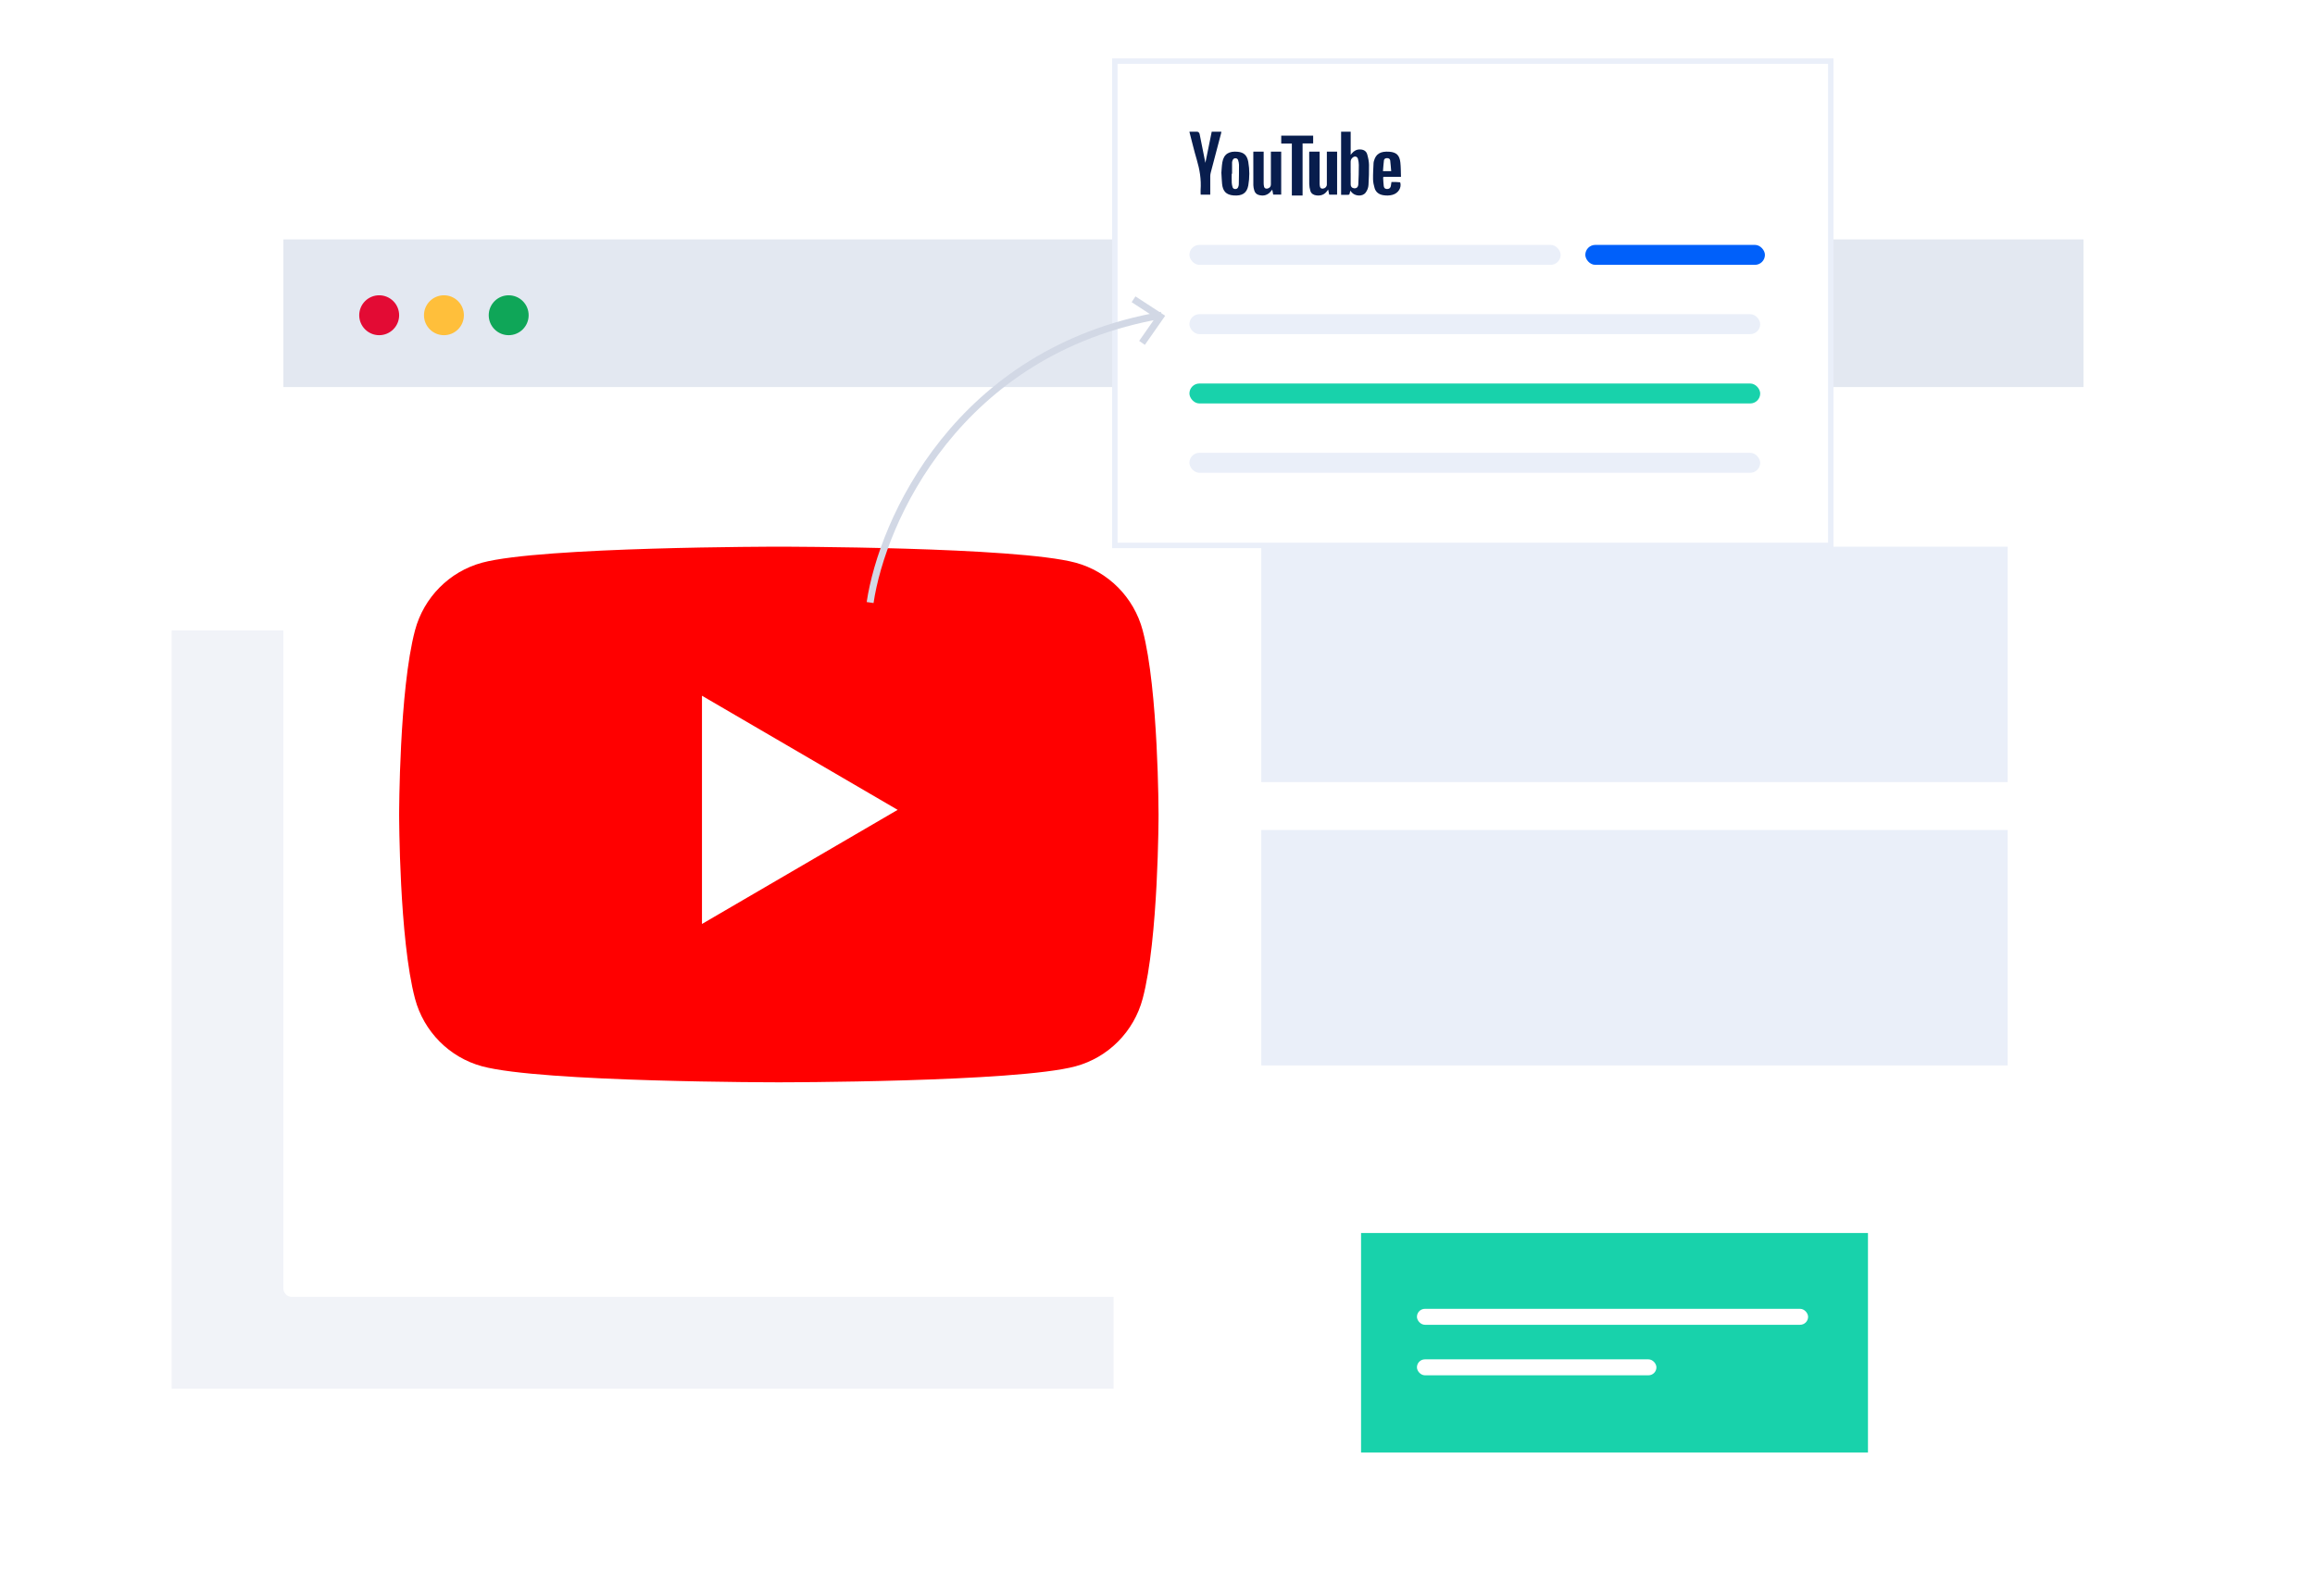
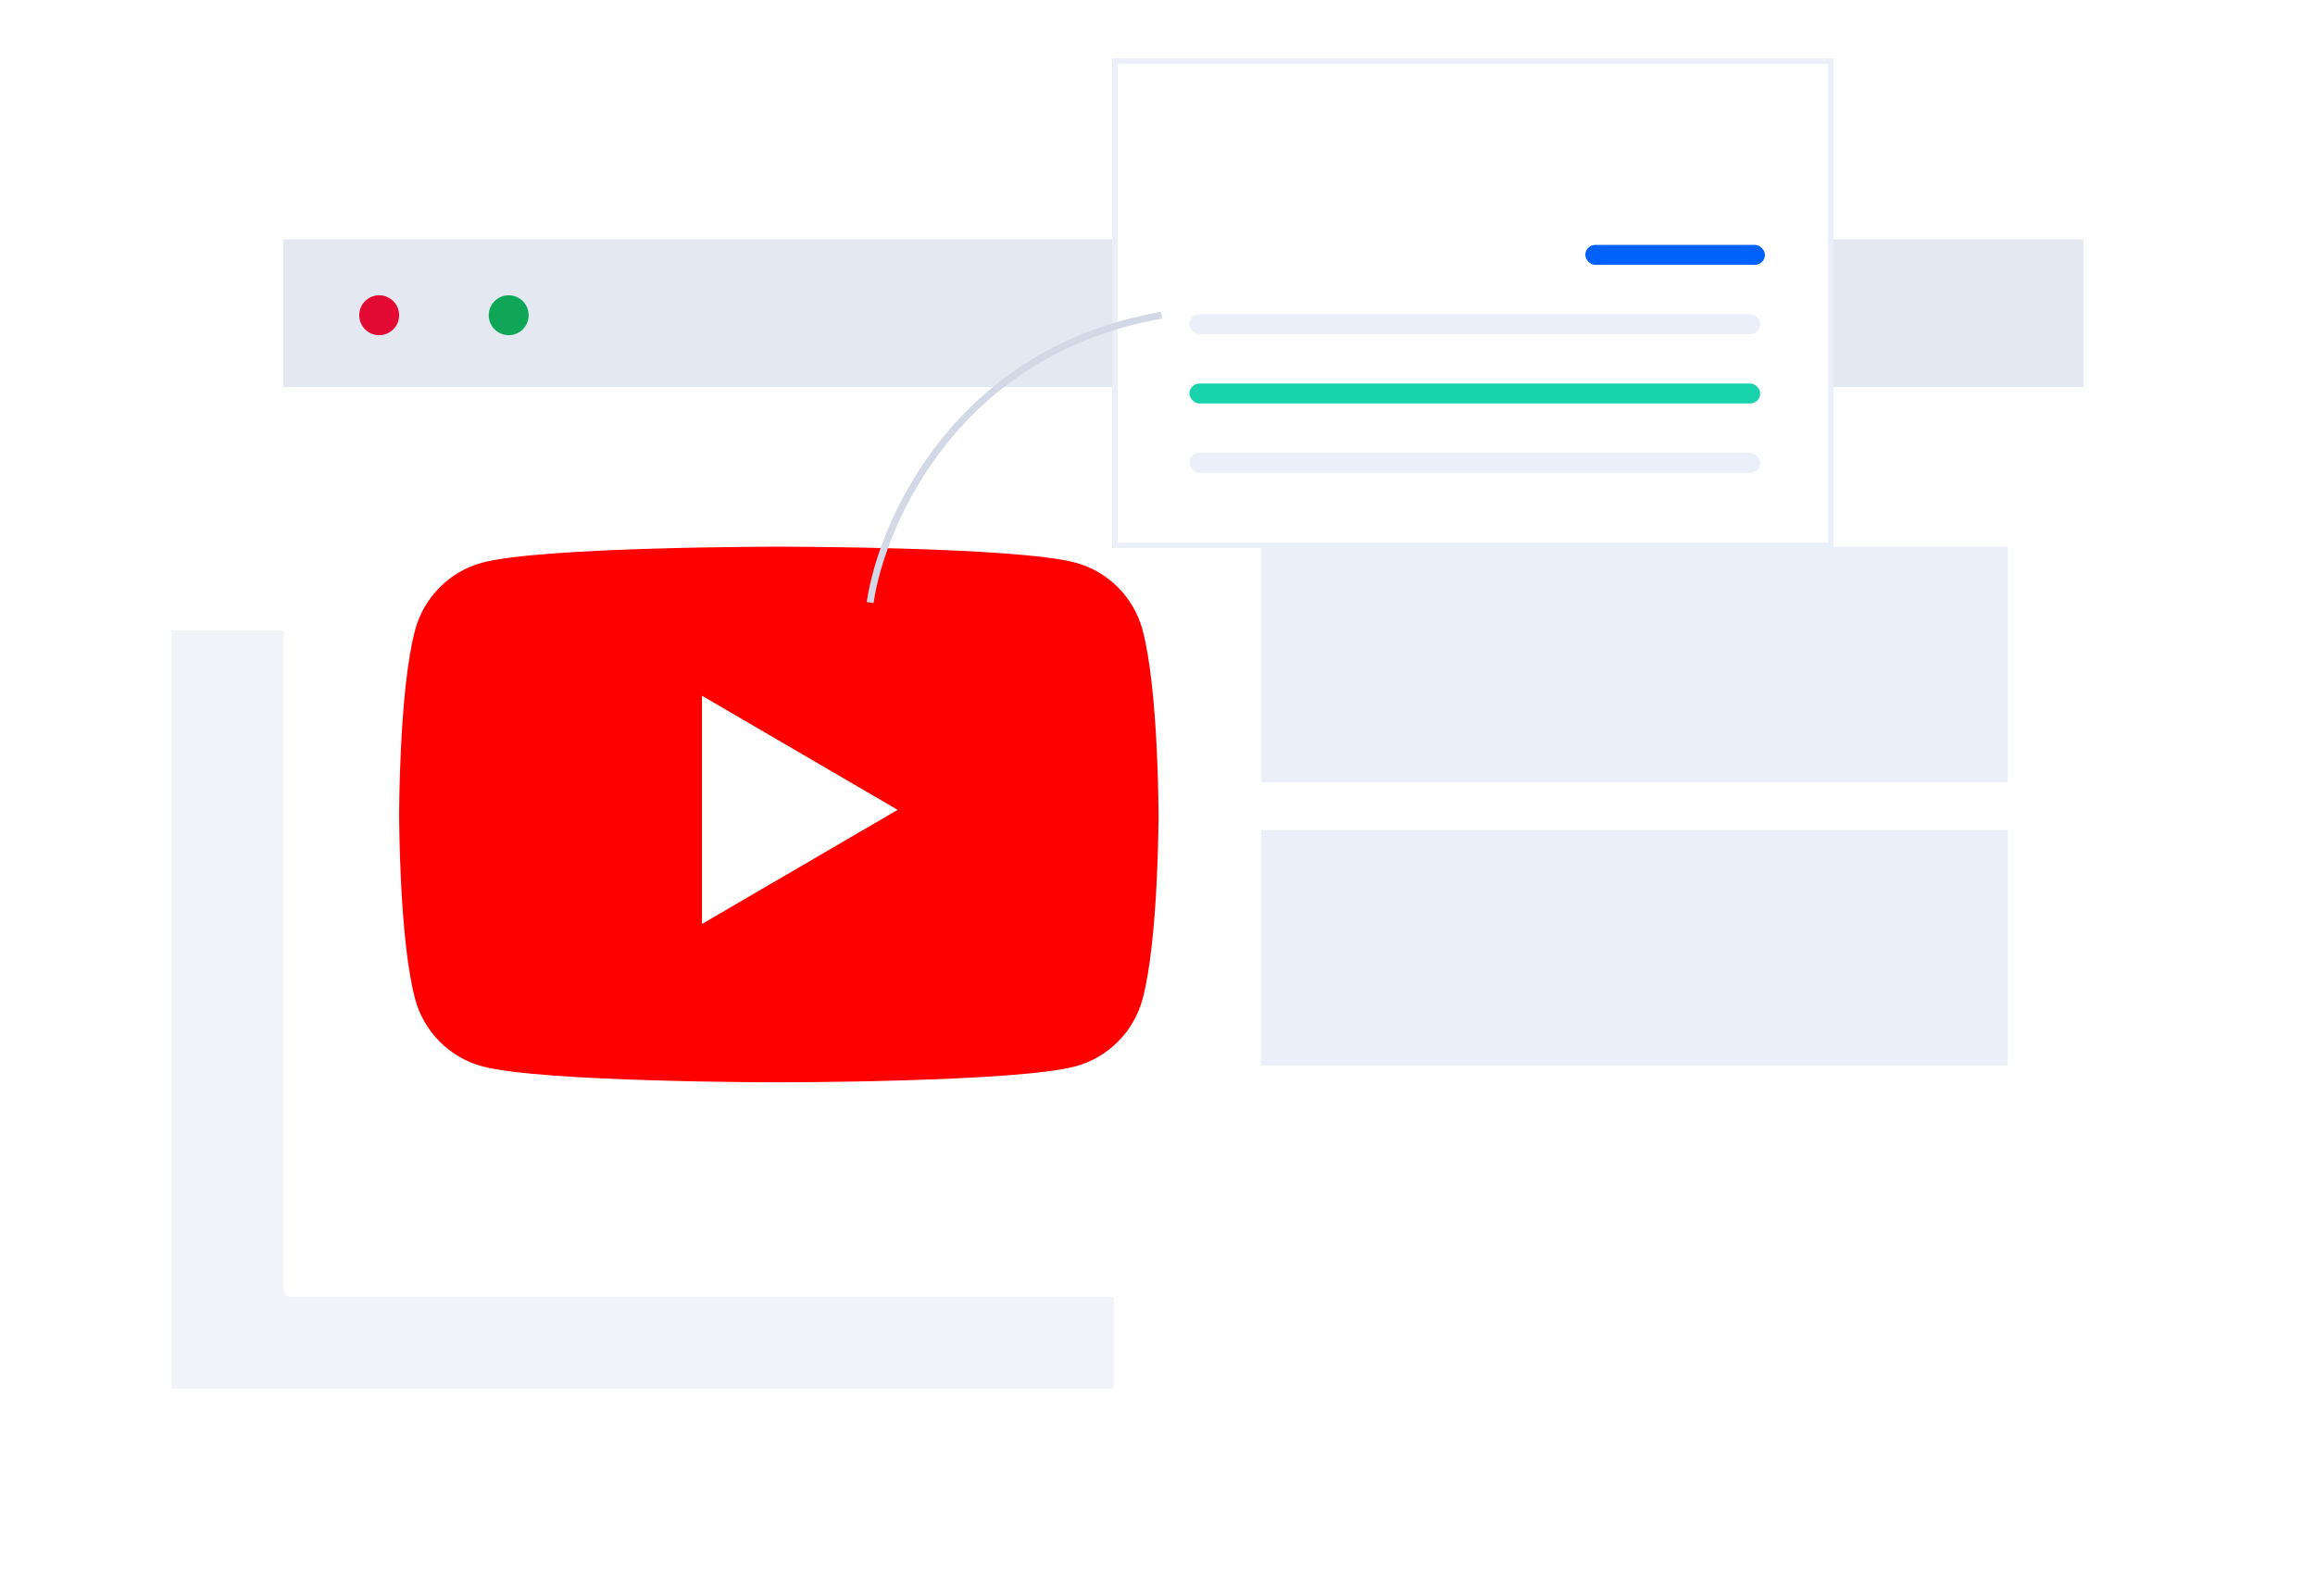
<svg xmlns="http://www.w3.org/2000/svg" width="580" height="400" viewBox="0 0 580 400" fill="none">
  <rect x="43" y="158" width="236" height="190" fill="#F1F3F8" />
  <g filter="url(#filter0_d_1745_11376)">
    <rect x="71" y="60" width="451" height="265" rx="2" fill="white" />
    <rect width="451" height="37" transform="translate(71 60)" fill="#E3E8F1" />
    <circle cx="95" cy="79" r="5" fill="#E30B34" />
-     <circle cx="111.224" cy="79" r="5" fill="#FFBF3B" />
    <circle cx="127.447" cy="79" r="5" fill="#0FA658" />
    <rect x="316" y="137" width="187" height="59" fill="#EAEFF9" />
    <rect x="316" y="208" width="187" height="59" fill="#EAEFF9" />
    <rect x="95" y="137" width="199.167" height="145" fill="white" />
    <path fill-rule="evenodd" clip-rule="evenodd" d="M269.463 141.009C277.654 143.219 284.092 149.707 286.284 157.962C290.247 172.911 290.263 204.117 290.263 204.117C290.263 204.117 290.263 235.324 286.284 250.272C284.092 258.528 277.654 265.015 269.463 267.225C254.632 271.234 195.131 271.234 195.131 271.234C195.131 271.234 135.631 271.234 120.799 267.225C112.608 265.015 106.171 258.528 103.978 250.272C100 235.324 100 204.117 100 204.117C100 204.117 100 172.911 103.978 157.962C106.171 149.707 112.608 143.219 120.799 141.009C135.631 137 195.131 137 195.131 137C195.131 137 254.632 137 269.463 141.009ZM224.896 202.953L175.872 231.551V174.355L224.896 202.953Z" fill="#FF0000" />
  </g>
  <rect x="279.318" y="15.318" width="179.364" height="121.364" fill="white" stroke="#EAEFF9" stroke-width="1.364" />
  <g clip-path="url(#clip0_1745_11376)">
    <path d="M336.008 33H338.399V38.8C338.554 38.612 338.636 38.514 338.71 38.424C339.242 37.778 339.922 37.427 340.773 37.452C341.617 37.476 342.296 37.836 342.534 38.661C342.779 39.518 342.976 40.409 342.992 41.291C343.025 42.974 342.951 44.664 342.861 46.339C342.82 47.033 342.583 47.687 342.149 48.267C341.322 49.377 339.39 49.132 338.612 48.16C338.53 48.054 338.448 47.948 338.325 47.793C338.26 48.046 338.17 48.242 338.153 48.446C338.121 48.773 337.949 48.83 337.654 48.822C337.113 48.806 336.565 48.822 336 48.822V33H336.008ZM338.399 43.382C338.399 44.338 338.399 45.285 338.399 46.241C338.399 46.78 338.718 47.131 339.25 47.18C339.856 47.237 340.266 46.943 340.315 46.167C340.413 44.558 340.429 42.941 340.438 41.324C340.438 40.817 340.356 40.294 340.217 39.804C340.053 39.224 339.471 39.061 338.98 39.42C338.612 39.69 338.391 40.049 338.391 40.523C338.391 41.479 338.391 42.426 338.391 43.382H338.399Z" fill="#081D4D" />
    <path d="M328.025 38H330.62V38.476C330.62 40.998 330.62 43.519 330.62 46.041C330.62 46.319 330.653 46.596 330.729 46.858C330.839 47.199 331.125 47.318 331.496 47.262C332.052 47.175 332.431 46.755 332.431 46.224C332.431 43.646 332.431 41.069 332.431 38.5V38H335V48.785H333.012C332.936 48.388 332.852 47.984 332.759 47.508C332.641 47.659 332.574 47.754 332.507 47.849C331.841 48.785 330.906 49.126 329.744 48.959C329.028 48.856 328.497 48.484 328.303 47.841C328.135 47.278 328.025 46.675 328.017 46.097C327.992 43.48 328 40.863 328.008 38.254C328.008 38.19 328.017 38.119 328.034 38.008L328.025 38Z" fill="#081D4D" />
    <path d="M320.992 38V48.771H318.988C318.913 48.367 318.837 47.97 318.753 47.526C318.509 47.812 318.315 48.081 318.071 48.303C317.271 49.024 316.329 49.151 315.31 48.842C314.755 48.668 314.401 48.264 314.25 47.74C314.123 47.312 314.014 46.861 314.014 46.425C313.989 43.706 314.005 40.988 314.005 38.261C314.005 38.182 314.014 38.103 314.022 38H316.598C316.598 38.158 316.598 38.309 316.598 38.468C316.598 40.948 316.598 43.429 316.598 45.918C316.598 46.219 316.632 46.528 316.707 46.813C316.808 47.186 317.128 47.328 317.524 47.257C318.088 47.146 318.408 46.773 318.408 46.227C318.408 43.651 318.408 41.075 318.408 38.499V38H321H320.992Z" fill="#081D4D" />
    <path d="M306 43.355C306.065 42.586 306.089 41.615 306.25 40.66C306.622 38.51 308.02 37.826 310.12 38.036C311.663 38.191 312.455 38.944 312.746 40.59C313.085 42.539 313.085 44.511 312.746 46.46C312.39 48.502 311.098 49.139 309.046 48.976C307.212 48.828 306.364 47.928 306.178 46.064C306.097 45.226 306.073 44.387 306.008 43.347L306 43.355ZM308.658 43.533H308.593C308.593 44.286 308.569 45.032 308.601 45.785C308.617 46.157 308.698 46.522 308.803 46.887C308.892 47.198 309.143 47.376 309.498 47.376C309.845 47.376 310.088 47.198 310.209 46.895C310.29 46.678 310.37 46.445 310.37 46.219C310.403 44.581 310.427 42.943 310.419 41.297C310.419 40.909 310.306 40.505 310.193 40.125C310.104 39.83 309.853 39.659 309.522 39.659C309.191 39.659 308.957 39.822 308.844 40.109C308.763 40.295 308.682 40.505 308.682 40.699C308.666 41.639 308.682 42.586 308.682 43.525L308.658 43.533Z" fill="#081D4D" />
    <path d="M303.2 48.789H300.824C300.816 48.645 300.8 48.527 300.8 48.4C300.8 48.129 300.784 47.867 300.8 47.597C300.991 44.977 300.568 42.466 299.827 39.973C299.165 37.759 298.646 35.51 298.056 33.279C298.04 33.211 298.024 33.144 298 33C298.63 33 299.236 33 299.834 33C300.233 33 300.475 33.209 300.56 33.626C301.031 36.001 301.509 38.376 301.996 40.81C302.53 38.181 303.057 35.595 303.583 33.008H306C305.976 33.144 305.968 33.262 305.944 33.372C305.075 36.668 304.197 39.973 303.336 43.269C303.264 43.548 303.224 43.844 303.216 44.14C303.2 45.518 303.216 46.895 303.216 48.282C303.216 49.668 303.216 48.586 303.216 48.78L303.2 48.789Z" fill="#081D4D" />
    <path d="M350.991 44.313C350.257 44.313 349.625 44.313 348.984 44.313C348.284 44.313 347.592 44.313 346.891 44.313C346.695 44.313 346.516 44.313 346.533 44.569C346.584 45.261 346.592 45.968 346.686 46.652C346.755 47.149 347.062 47.367 347.532 47.367C348.01 47.367 348.344 47.134 348.455 46.66C348.531 46.318 348.557 45.976 348.617 45.611C348.976 45.611 349.334 45.603 349.702 45.611C350.069 45.626 350.436 45.657 350.804 45.688C351.222 47.002 350.342 48.432 348.865 48.828C348.087 49.038 347.301 49.046 346.507 48.906C345.405 48.712 344.688 48.105 344.397 47.149C344.184 46.434 344.021 45.681 344.004 44.942C343.979 43.575 344.073 42.207 344.132 40.839C344.132 40.645 344.201 40.458 344.252 40.272C344.713 38.593 345.849 37.847 348.121 38.026C349.872 38.166 350.65 38.92 350.846 40.715C350.974 41.88 350.957 43.062 351 44.305L350.991 44.313ZM348.549 42.883C348.463 41.966 348.412 41.08 348.301 40.202C348.25 39.829 347.951 39.627 347.524 39.627C347.088 39.627 346.772 39.821 346.729 40.186C346.618 41.072 346.567 41.974 346.49 42.883H348.557H348.549Z" fill="#081D4D" />
    <path d="M326.348 49H323.661V35.98H321V34H329V35.947H326.348V49Z" fill="#081D4D" />
  </g>
-   <rect x="298" y="61.371" width="93" height="5" rx="2.5" fill="#EAEFF9" />
  <rect x="397.185" y="61.371" width="45" height="5" rx="2.5" fill="#0060FA" />
  <rect x="298" y="78.738" width="143" height="5" rx="2.5" fill="#EAEFF9" />
  <rect x="298" y="96.109" width="143" height="5" rx="2.5" fill="#18D2AB" />
  <rect x="298" y="113.48" width="143" height="5" rx="2.5" fill="#EAEFF9" />
  <path d="M218 151C221.006 130.714 239.814 87.914 291 79" stroke="#D2D8E5" stroke-width="1.738" />
-   <path d="M284 75L290.703 79.368L286.121 85.926" stroke="#D2D8E5" stroke-width="1.738" />
-   <rect x="341" y="309" width="127" height="55" fill="#18D2AB" />
  <rect x="355" y="328" width="98" height="4" rx="2" fill="white" />
  <rect x="355" y="340.66" width="60" height="4" rx="2" fill="white" />
  <defs>
    <filter id="filter0_d_1745_11376" x="62" y="51" width="469" height="283" filterUnits="userSpaceOnUse" color-interpolation-filters="sRGB">
      <feFlood flood-opacity="0" result="BackgroundImageFix" />
      <feColorMatrix in="SourceAlpha" type="matrix" values="0 0 0 0 0 0 0 0 0 0 0 0 0 0 0 0 0 0 127 0" result="hardAlpha" />
      <feOffset />
      <feGaussianBlur stdDeviation="4.5" />
      <feComposite in2="hardAlpha" operator="out" />
      <feColorMatrix type="matrix" values="0 0 0 0 0.031 0 0 0 0 0.114 0 0 0 0 0.302 0 0 0 0.05 0" />
      <feBlend mode="normal" in2="BackgroundImageFix" result="effect1_dropShadow_1745_11376" />
      <feBlend mode="normal" in="SourceGraphic" in2="effect1_dropShadow_1745_11376" result="shape" />
    </filter>
    <clipPath id="clip0_1745_11376">
-       <rect width="53" height="16" fill="white" transform="translate(298 33)" />
-     </clipPath>
+       </clipPath>
  </defs>
</svg>